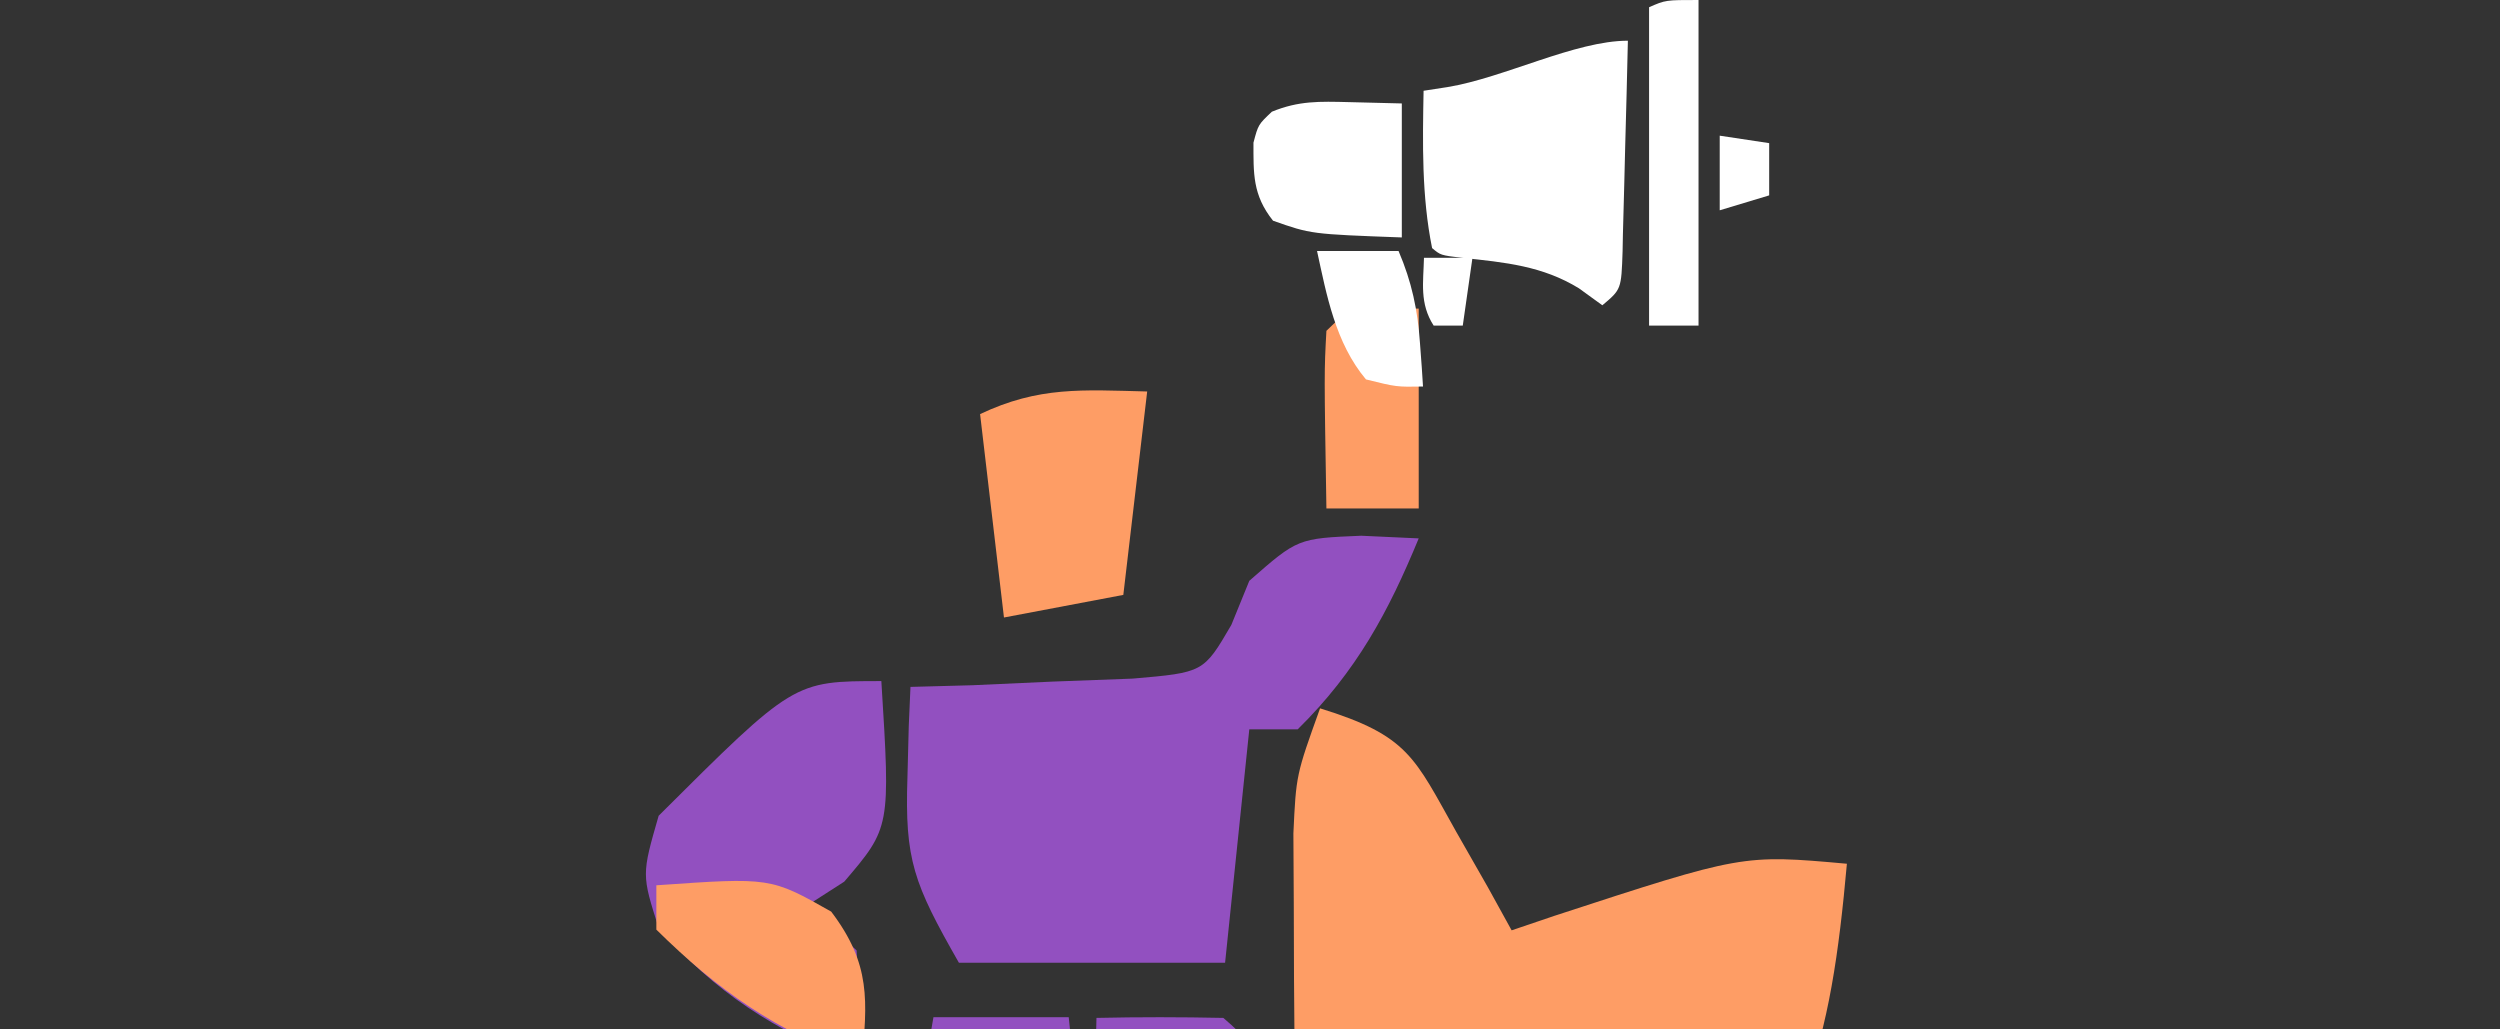
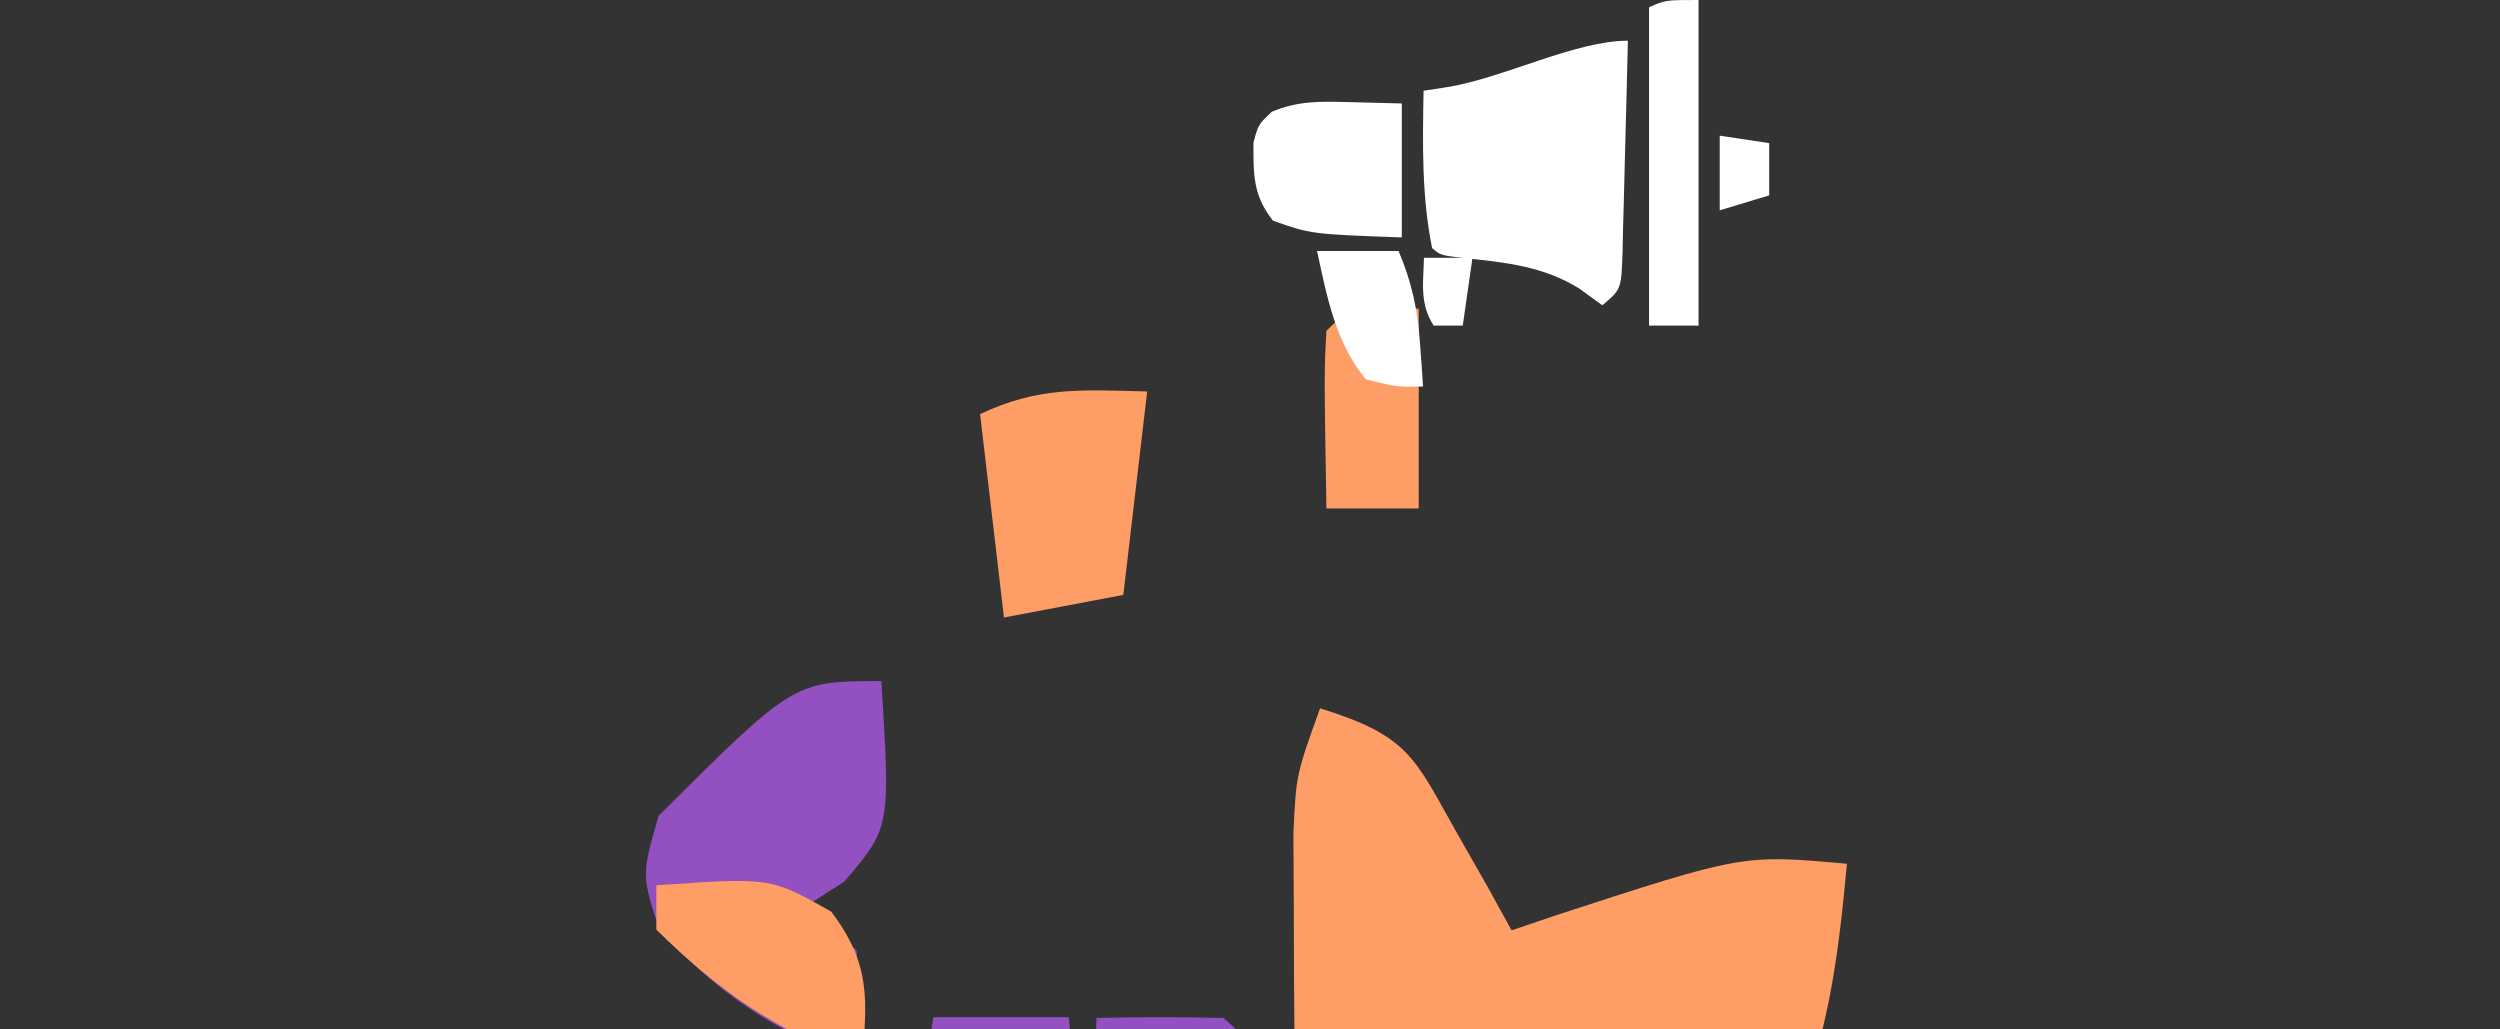
<svg xmlns="http://www.w3.org/2000/svg" width="340" height="140" viewBox="0 0 340 140" fill="none">
  <rect x="0" y="0" width="340" height="140" fill="#333333" stroke="none" />
  <g clip-path="url(#clip0_26_394)">
    <path d="M179.528 96.335C191.571 100.056 192.345 102.979 198.051 113.129C199.474 115.623 200.897 118.118 202.363 120.688C203.425 122.615 204.488 124.541 205.582 126.526C207.509 125.872 209.436 125.218 211.421 124.545C236.982 116.195 236.982 116.195 251.177 117.469C249.011 141.715 245.613 156.773 226.865 174.419C221.866 177.851 221.866 177.851 212.095 177.851C211.021 179.843 209.946 181.836 208.839 183.889C183.599 184.266 183.599 184.266 176.271 180.87C176.177 168.479 176.119 156.088 176.068 143.697C176.04 140.173 176.013 136.649 175.985 133.018C175.974 129.642 175.964 126.266 175.953 122.787C175.936 119.673 175.919 116.558 175.901 113.349C176.271 105.392 176.271 105.392 179.528 96.335ZM205.582 147.66C208.839 153.698 208.839 153.698 208.839 153.698L205.582 147.66Z" fill="#FE9D65" />
-     <path d="M185.127 72.86C187.707 72.979 190.287 73.098 192.945 73.221C188.857 83.144 184.527 91.26 176.488 99.189C174.315 99.189 172.143 99.189 169.905 99.189C168.819 109.663 167.732 120.137 166.613 130.928C154.665 130.928 142.718 130.928 130.408 130.928C124.247 120.126 123.035 116.963 123.413 105.681C123.473 103.375 123.532 101.069 123.593 98.693C123.67 96.953 123.746 95.212 123.825 93.418C126.6 93.344 129.374 93.27 132.233 93.193C135.84 93.029 139.446 92.866 143.162 92.697C146.751 92.563 150.341 92.429 154.039 92.291C163.687 91.461 163.687 91.461 167.462 84.988C168.268 83.009 169.074 81.03 169.905 78.992C176.488 73.221 176.488 73.221 185.127 72.86Z" fill="#9250C0" />
    <path d="M126.949 138.341C133.02 138.341 139.091 138.341 145.345 138.341C149.01 169.091 138.242 194.298 126.949 222.353C123.914 222.353 120.879 222.353 117.751 222.353C117.265 202.708 118.946 184.499 122.35 165.157C122.789 162.56 123.228 159.963 123.68 157.287C124.75 150.968 125.847 144.654 126.949 138.341Z" fill="#9250C0" />
    <path d="M149.12 138.435C154.87 138.306 160.626 138.313 166.377 138.435C169.828 141.432 169.828 141.432 170.22 149.2C170.202 152.575 170.184 155.949 170.166 159.426C170.154 163.067 170.143 166.709 170.132 170.46C170.103 174.295 170.074 178.129 170.044 182.08C170.029 185.926 170.013 189.772 169.997 193.735C169.956 203.274 169.899 212.814 169.828 222.353C165.273 222.353 160.717 222.353 156.023 222.353C149.85 193.975 148.295 167.194 149.12 138.435Z" fill="#9250C0" />
    <path d="M119.863 92.628C121.105 112.539 121.105 112.539 114.815 119.908C113.15 120.979 111.484 122.049 109.768 123.152C111.989 125.166 114.21 127.181 116.498 129.256C116.919 137.269 116.919 137.269 116.498 144.518C105.151 140.107 97.322 134.984 89.578 126.204C87.265 118.955 87.265 118.955 89.578 110.942C107.954 92.628 107.954 92.628 119.863 92.628Z" fill="#9250C0" />
    <path d="M156.017 53.242C154.946 62.371 153.874 71.5 152.771 80.906C147.414 81.92 142.058 82.935 136.539 83.98C135.468 74.851 134.396 65.721 133.292 56.316C141.288 52.531 147.185 53.022 156.017 53.242Z" fill="#FE9D65" />
    <path d="M89.264 120.4C104.795 119.313 104.795 119.313 113.043 123.98C118.469 131.132 117.975 136.138 117.188 144.517C105.454 140.174 97.671 134.727 89.264 126.43C89.264 124.44 89.264 122.45 89.264 120.4Z" fill="#FE9D65" />
    <path d="M183.53 41.974C186.637 41.974 189.744 41.974 192.945 41.974C192.945 50.943 192.945 59.913 192.945 69.154C188.802 69.154 184.66 69.154 180.392 69.154C180.085 50.574 180.085 50.574 180.392 44.994C181.428 43.997 182.463 43.001 183.53 41.974Z" fill="#FE9D65" />
    <path d="M221.392 5.536C221.284 10.348 221.161 15.16 221.025 19.972C220.98 21.609 220.94 23.247 220.904 24.884C220.851 27.236 220.784 29.587 220.714 31.938C220.694 33.04 220.694 33.04 220.673 34.164C220.498 39.352 220.498 39.352 217.919 41.519C216.868 40.757 215.818 39.994 214.735 39.209C209.779 36.176 204.772 35.684 198.79 35.061C195.923 34.711 195.923 34.711 194.765 33.739C193.336 26.671 193.476 19.487 193.607 12.344C194.683 12.178 195.759 12.013 196.868 11.842C204.558 10.576 214.237 5.536 221.392 5.536Z" fill="white" />
    <path d="M183.469 13.889C185.837 13.949 188.206 14.008 190.647 14.069C190.647 20.083 190.647 26.097 190.647 32.292C178.296 31.839 178.296 31.839 173.131 30.015C170.327 26.502 170.477 23.549 170.471 19.401C171.121 16.947 171.121 16.947 172.974 15.193C176.626 13.696 179.421 13.788 183.469 13.889Z" fill="white" />
    <path d="M231 0C231 14.614 231 29.229 231 44.286C228.78 44.286 226.561 44.286 224.274 44.286C224.274 29.997 224.274 15.707 224.274 0.984C226.516 0 226.516 0 231 0Z" fill="white" />
    <path d="M179.118 34.138C182.776 34.138 186.434 34.138 190.204 34.138C192.009 38.363 192.799 42.13 193.114 46.627C193.197 47.745 193.279 48.863 193.365 50.015C193.419 50.858 193.473 51.701 193.529 52.569C189.926 52.63 189.926 52.63 185.769 51.599C181.599 46.619 180.411 40.08 179.118 34.138Z" fill="white" />
    <path d="M233.882 18.452C237.211 18.954 237.211 18.954 240.608 19.467C240.608 21.811 240.608 24.156 240.608 26.571C238.388 27.241 236.169 27.911 233.882 28.601C233.882 25.252 233.882 21.903 233.882 18.452Z" fill="white" />
    <path d="M193.661 35.06C195.837 35.06 198.013 35.06 200.255 35.06C199.82 38.104 199.384 41.149 198.936 44.286C197.631 44.286 196.325 44.286 194.98 44.286C193.031 41.255 193.582 38.399 193.661 35.06Z" fill="white" />
  </g>
  <defs>
    <clipPath id="clip0_26_394">
      <rect width="339.02" height="140" fill="white" />
    </clipPath>
  </defs>
</svg>